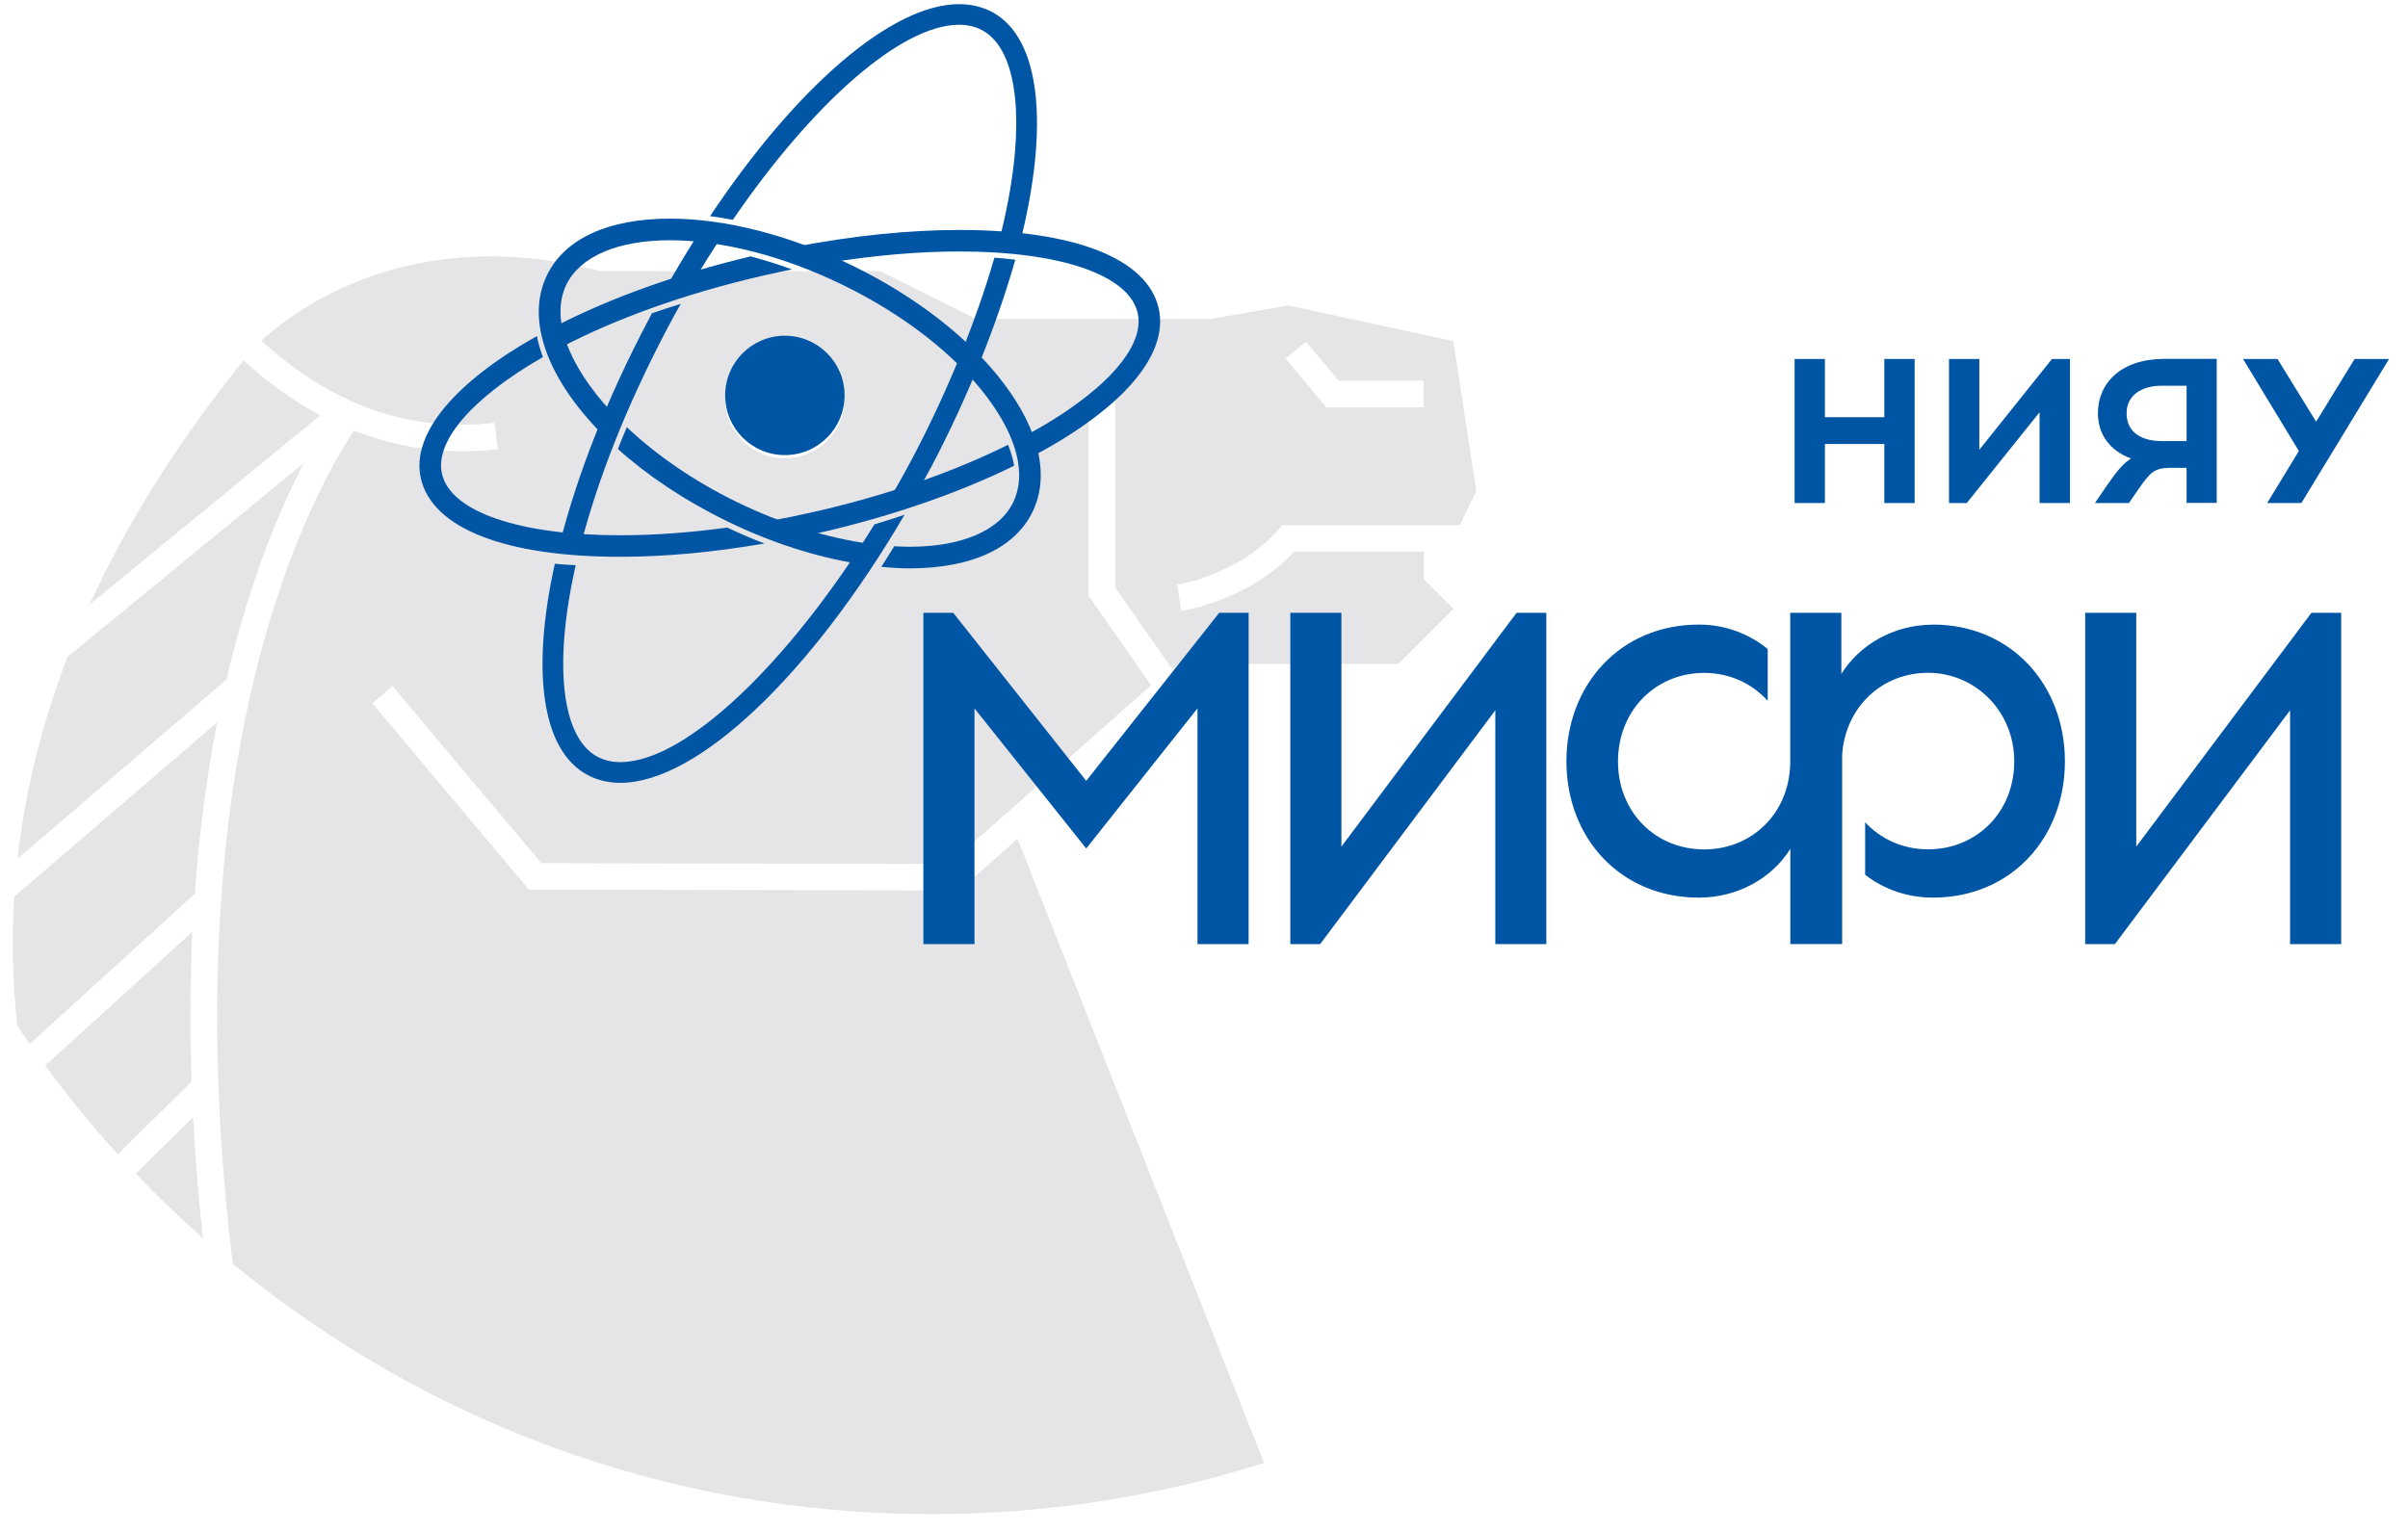
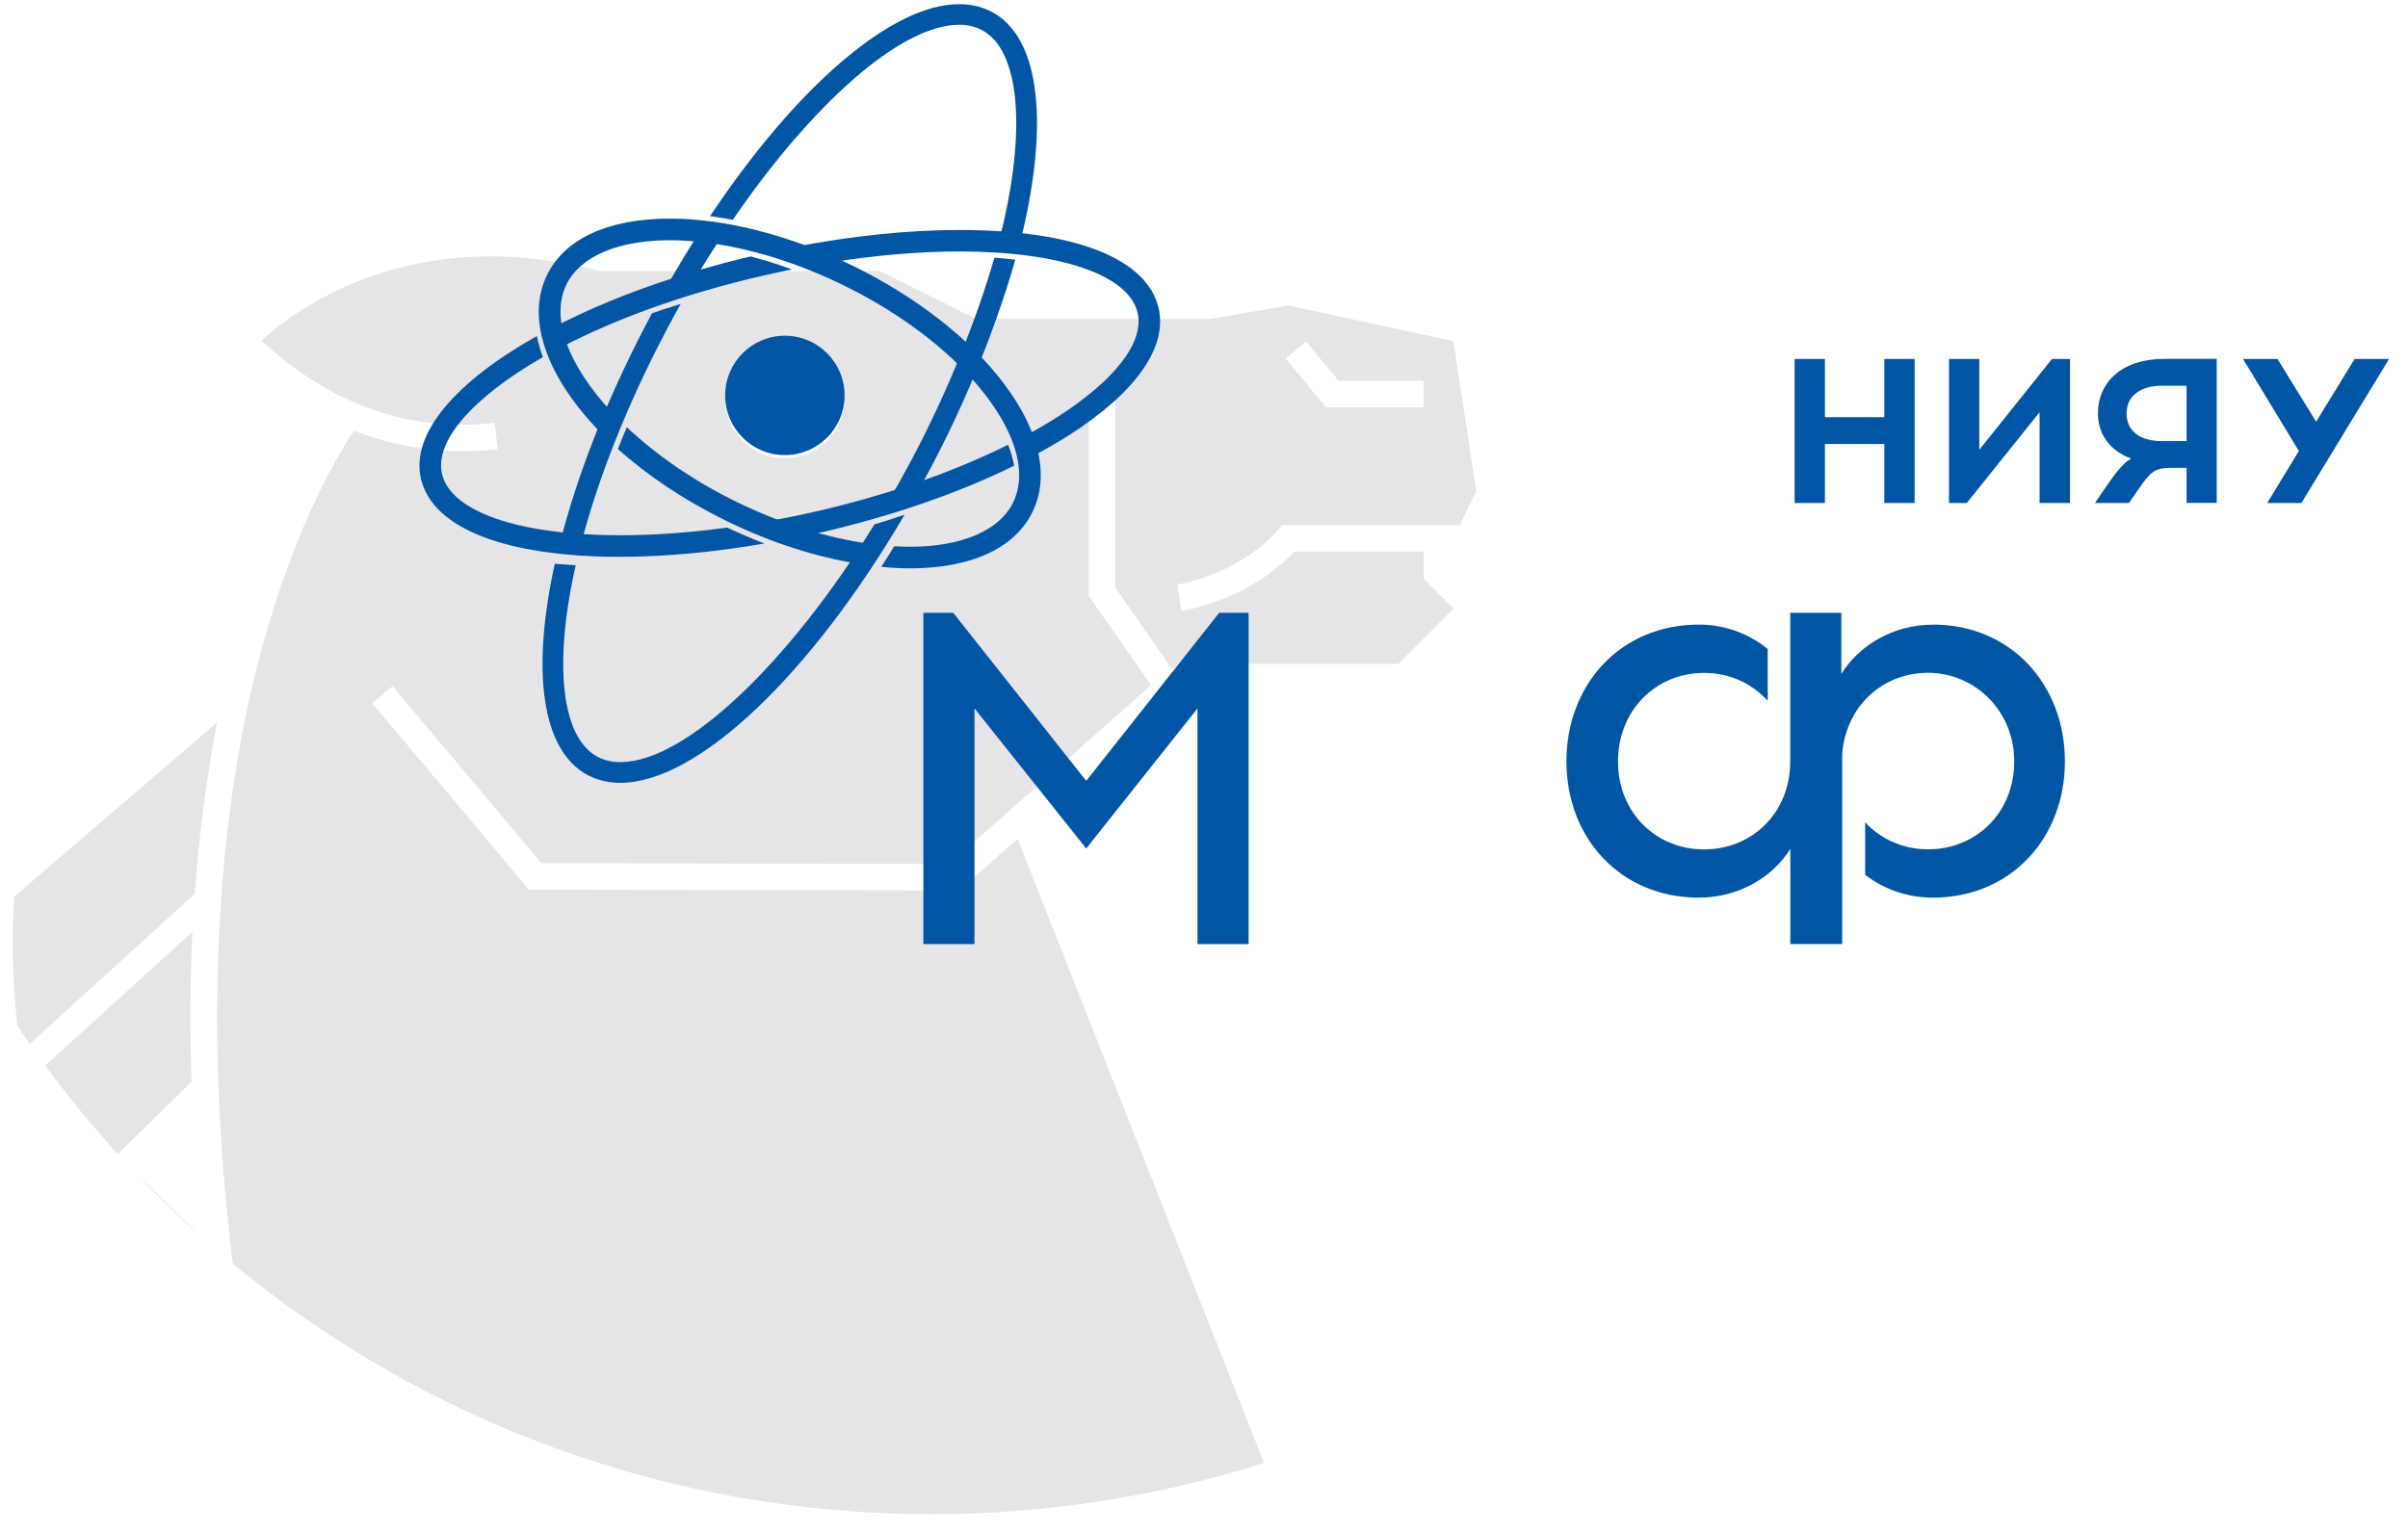
<svg xmlns="http://www.w3.org/2000/svg" width="121" height="77" viewBox="0 0 121 77" fill="none">
  <g clip-path="url(#clip0_585_9562)">
    <path d="M9.673 46.831L2.276 53.559C3.413 55.109 4.627 56.595 5.918 58.014L9.623 54.368C9.532 51.667 9.554 49.154 9.668 46.831H9.673Z" fill="#E5E4E6" />
    <path d="M10.914 36.312L0.713 45.072C0.572 47.327 0.644 49.491 0.872 51.564C1.076 51.868 1.285 52.173 1.495 52.473L9.786 44.927C10.023 41.654 10.427 38.781 10.914 36.312Z" fill="#E5E4E6" />
-     <path d="M6.827 58.992C7.904 60.119 9.027 61.201 10.195 62.233C9.963 60.119 9.804 58.092 9.704 56.16L6.827 58.987V58.992Z" fill="#E5E4E6" />
-     <path d="M11.463 33.784C12.632 28.956 14.104 25.501 15.268 23.274L3.394 33.02C2.04 36.548 1.24 39.939 0.88 43.167L11.382 34.152C11.409 34.03 11.436 33.902 11.468 33.78L11.463 33.784Z" fill="#E5E4E6" />
-     <path d="M12.241 18.115C8.832 22.333 6.309 26.438 4.5 30.389L16.092 20.874C14.751 20.16 13.46 19.238 12.237 18.115H12.241Z" fill="#E5E4E6" />
+     <path d="M6.827 58.992C7.904 60.119 9.027 61.201 10.195 62.233L6.827 58.987V58.992Z" fill="#E5E4E6" />
    <path d="M64.233 26.62L64.433 26.393H73.352L74.18 24.688L73.029 17.146L64.747 15.355L60.792 16.037H49.063L44.226 13.628H30.157C20.624 11.136 14.778 15.614 13.141 17.123C16.66 20.36 20.601 21.747 24.856 21.251L25.011 22.579C24.415 22.647 23.824 22.683 23.238 22.683C21.369 22.683 19.542 22.329 17.787 21.642C16.805 23.12 14.423 27.206 12.746 34.207C11.232 40.508 10.082 50.222 11.695 63.515C21.238 71.384 33.466 76.107 46.799 76.107C52.627 76.107 58.241 75.203 63.515 73.53L51.132 42.163L48.204 44.758L26.574 44.717L18.705 35.344L19.728 34.484L27.197 43.385L47.695 43.426L57.841 34.439L54.705 29.952V19.915H56.041V29.534L58.846 33.548L58.855 33.539L58.946 33.644L59.21 33.371H70.266L73.038 30.598L71.543 29.107V27.729H65.038C62.71 30.198 59.492 30.689 59.351 30.707L59.255 30.043L59.16 29.384C59.187 29.379 62.233 28.907 64.242 26.62H64.233ZM65.624 17.169L67.265 19.137H71.534V20.474H66.638L64.597 18.024L65.624 17.169ZM39.435 23.038C37.78 23.038 36.434 21.697 36.434 20.037C36.434 18.378 37.78 17.037 39.435 17.037C41.09 17.037 42.435 18.383 42.435 20.037C42.435 21.692 41.094 23.038 39.435 23.038Z" fill="#E5E4E6" />
    <path d="M46.767 23.519C48.654 19.951 50.122 16.209 51.018 13.054C50.681 13.013 50.331 12.977 49.968 12.95C49.118 15.905 47.718 19.491 45.845 23.037C45.499 23.692 45.14 24.333 44.776 24.96C45.285 24.796 45.781 24.619 46.267 24.442C46.436 24.137 46.599 23.828 46.763 23.524L46.767 23.519Z" fill="#0056A4" />
    <path d="M33.525 16.518C33.748 16.096 33.975 15.682 34.207 15.273C33.711 15.428 33.23 15.582 32.761 15.746C32.707 15.841 32.657 15.937 32.607 16.037C30.511 19.996 29.011 23.865 28.143 27.274C28.483 27.302 28.834 27.324 29.197 27.342C30.025 24.156 31.443 20.464 33.525 16.523V16.518Z" fill="#0056A4" />
    <path d="M31.498 21.473C31.343 21.841 31.189 22.209 31.048 22.568C32.539 23.909 34.403 25.159 36.548 26.205C38.744 27.278 41.004 27.996 43.122 28.337C43.34 28.01 43.554 27.678 43.767 27.341C41.622 27.06 39.29 26.337 37.021 25.232C34.857 24.177 32.971 22.864 31.498 21.473Z" fill="#0056A4" />
    <path d="M50.45 19.286C48.736 17.017 46.026 14.908 42.822 13.344C39.708 11.826 36.453 10.989 33.662 10.989C30.57 10.989 28.379 11.994 27.488 13.826C26.384 16.09 27.543 19.072 30.243 21.804C30.393 21.431 30.543 21.058 30.707 20.681C28.588 18.399 27.634 16.008 28.461 14.303C29.152 12.889 31.048 12.076 33.662 12.076C36.276 12.076 39.38 12.871 42.349 14.321C45.404 15.812 47.972 17.808 49.586 19.945C51.118 21.977 51.591 23.863 50.909 25.254C50.218 26.673 48.322 27.482 45.708 27.482C45.458 27.482 45.195 27.468 44.935 27.455C44.722 27.805 44.504 28.15 44.285 28.491C44.772 28.537 45.249 28.568 45.708 28.568C48.8 28.568 50.991 27.559 51.882 25.732C52.75 23.95 52.245 21.663 50.45 19.29V19.286Z" fill="#0056A4" />
    <path d="M43.944 26.351C39.621 33.352 34.439 38.307 31.175 38.307C30.748 38.307 30.361 38.216 30.025 38.038C28.247 37.097 27.779 33.492 28.929 28.41C28.57 28.392 28.22 28.369 27.879 28.337C26.702 33.67 27.184 37.716 29.538 38.961C30.025 39.216 30.575 39.348 31.175 39.348C35.057 39.348 40.74 33.915 45.454 25.873C44.958 26.042 44.454 26.201 43.944 26.355V26.351Z" fill="#0056A4" />
    <path d="M41.058 25.692C40.213 25.888 39.372 26.06 38.535 26.21C39.208 26.479 39.881 26.715 40.544 26.915C40.799 26.86 41.049 26.806 41.299 26.751C44.863 25.929 48.186 24.769 50.959 23.41C50.9 23.069 50.8 22.719 50.655 22.355C47.927 23.715 44.613 24.874 41.054 25.697L41.058 25.692Z" fill="#0056A4" />
    <path d="M28.002 16.351C28.043 16.696 28.129 17.055 28.256 17.424C30.893 16.055 34.298 14.787 38.317 13.86C38.812 13.746 39.303 13.641 39.794 13.541C39.099 13.287 38.403 13.069 37.717 12.887C34.003 13.773 30.68 14.982 28.002 16.351Z" fill="#0056A4" />
    <path d="M36.539 26.519C34.671 26.773 32.862 26.905 31.171 26.905C26.084 26.905 22.647 25.723 22.21 23.819C21.833 22.2 23.702 20 27.279 17.95C27.147 17.595 27.047 17.241 26.979 16.891C22.924 19.164 20.624 21.787 21.151 24.06C21.733 26.555 25.384 27.987 31.171 27.987C33.425 27.987 35.885 27.755 38.412 27.319C37.785 27.078 37.158 26.81 36.535 26.514L36.539 26.519Z" fill="#0056A4" />
    <path d="M58.219 15.486C57.642 12.991 53.991 11.559 48.2 11.559C45.622 11.559 42.776 11.859 39.872 12.422C40.508 12.65 41.149 12.9 41.785 13.181C44.022 12.827 46.2 12.64 48.204 12.64C53.291 12.64 56.728 13.822 57.164 15.727C57.505 17.186 56.051 19.082 53.182 20.928C52.696 21.241 52.168 21.551 51.618 21.846C51.764 22.201 51.877 22.551 51.959 22.896C52.596 22.555 53.205 22.201 53.769 21.841C57.092 19.705 58.674 17.446 58.219 15.486Z" fill="#0056A4" />
    <path fill-rule="evenodd" clip-rule="evenodd" d="M42.44 19.874C42.44 21.529 41.099 22.875 39.439 22.875C37.78 22.875 36.439 21.534 36.439 19.874C36.439 18.215 37.785 16.874 39.439 16.874C41.094 16.874 42.44 18.22 42.44 19.874Z" fill="#0056A4" />
    <path d="M34.989 13.915C35.375 13.269 35.766 12.642 36.166 12.033C35.775 11.969 35.389 11.919 35.011 11.883C34.507 12.678 34.011 13.501 33.525 14.356C34.002 14.201 34.493 14.056 34.993 13.915H34.989Z" fill="#0056A4" />
    <path d="M36.825 11.046C40.826 5.205 45.276 1.245 48.195 1.245C48.622 1.245 49.008 1.336 49.345 1.514C51.236 2.514 51.641 6.532 50.199 12.137C50.559 12.169 50.909 12.206 51.245 12.251C52.722 6.414 52.336 1.918 49.836 0.595C49.345 0.341 48.795 0.209 48.199 0.209C44.79 0.209 39.989 4.4 35.68 10.865C36.057 10.915 36.443 10.974 36.83 11.051L36.825 11.046Z" fill="#0056A4" />
    <path d="M60.173 47.454V35.607L54.582 42.649L48.967 35.607V47.454H46.399V30.802H47.899L54.582 39.249L61.264 30.802H62.742V47.454H60.173Z" fill="#0056A4" />
-     <path d="M75.138 47.454V35.703L66.337 47.454H64.837V30.802H67.405V42.553L76.206 30.802H77.702V47.454H75.133H75.138Z" fill="#0056A4" />
-     <path d="M115.074 47.454V35.703L106.273 47.454H104.778V30.802H107.346V42.553L116.147 30.802H117.643V47.454H115.074Z" fill="#0056A4" />
    <path d="M94.686 25.284V22.316H91.7V25.284H90.177V18.043H91.7V20.97H94.686V18.043H96.209V25.284H94.686Z" fill="#0056A4" />
    <path d="M102.487 25.284V20.72L98.828 25.284H97.936V18.043H99.459V22.607L103.11 18.043H104.014V25.284H102.492H102.487Z" fill="#0056A4" />
    <path d="M109.874 25.284V23.515H109.019C108.269 23.538 108.074 23.702 107.474 24.561L106.978 25.284H105.269L105.928 24.32C106.415 23.62 106.746 23.247 107.087 23.047C106.037 22.665 105.419 21.847 105.419 20.77C105.419 19.238 106.601 18.038 108.76 18.038H111.388V25.279H109.87L109.874 25.284ZM108.624 19.388C107.633 19.388 106.86 19.851 106.86 20.774C106.86 21.742 107.633 22.17 108.624 22.17H109.874V19.388H108.624Z" fill="#0056A4" />
    <path d="M113.925 25.284L115.516 22.67L112.711 18.043H114.443L116.384 21.197L118.316 18.043H120.048L115.643 25.284H113.925Z" fill="#0056A4" />
    <path d="M97.118 31.399C95.145 31.399 93.431 32.422 92.526 33.872V30.803H89.958V38.272C89.958 40.841 88.058 42.695 85.63 42.695C83.203 42.695 81.303 40.841 81.303 38.272C81.303 35.704 83.207 33.822 85.63 33.822C86.912 33.822 88.04 34.354 88.826 35.226V32.622C87.903 31.867 86.699 31.394 85.371 31.394C81.398 31.394 78.711 34.44 78.711 38.268C78.711 42.095 81.398 45.118 85.371 45.118C87.344 45.118 89.058 44.118 89.963 42.668V47.45H92.567V37.94V37.931C92.731 35.535 94.568 33.817 96.886 33.817C99.204 33.817 101.214 35.699 101.214 38.268C101.214 40.836 99.309 42.691 96.886 42.691C95.622 42.691 94.509 42.177 93.722 41.332V43.968C94.631 44.677 95.809 45.118 97.123 45.118C101.073 45.118 103.76 42.1 103.76 38.268C103.76 34.435 101.073 31.394 97.123 31.394L97.118 31.399Z" fill="#0056A4" />
  </g>
  <defs>
    <clipPath id="clip0_585_9562">
      <rect width="119.408" height="75.904" fill="white" transform="translate(0.64 0.205)" />
    </clipPath>
  </defs>
</svg>